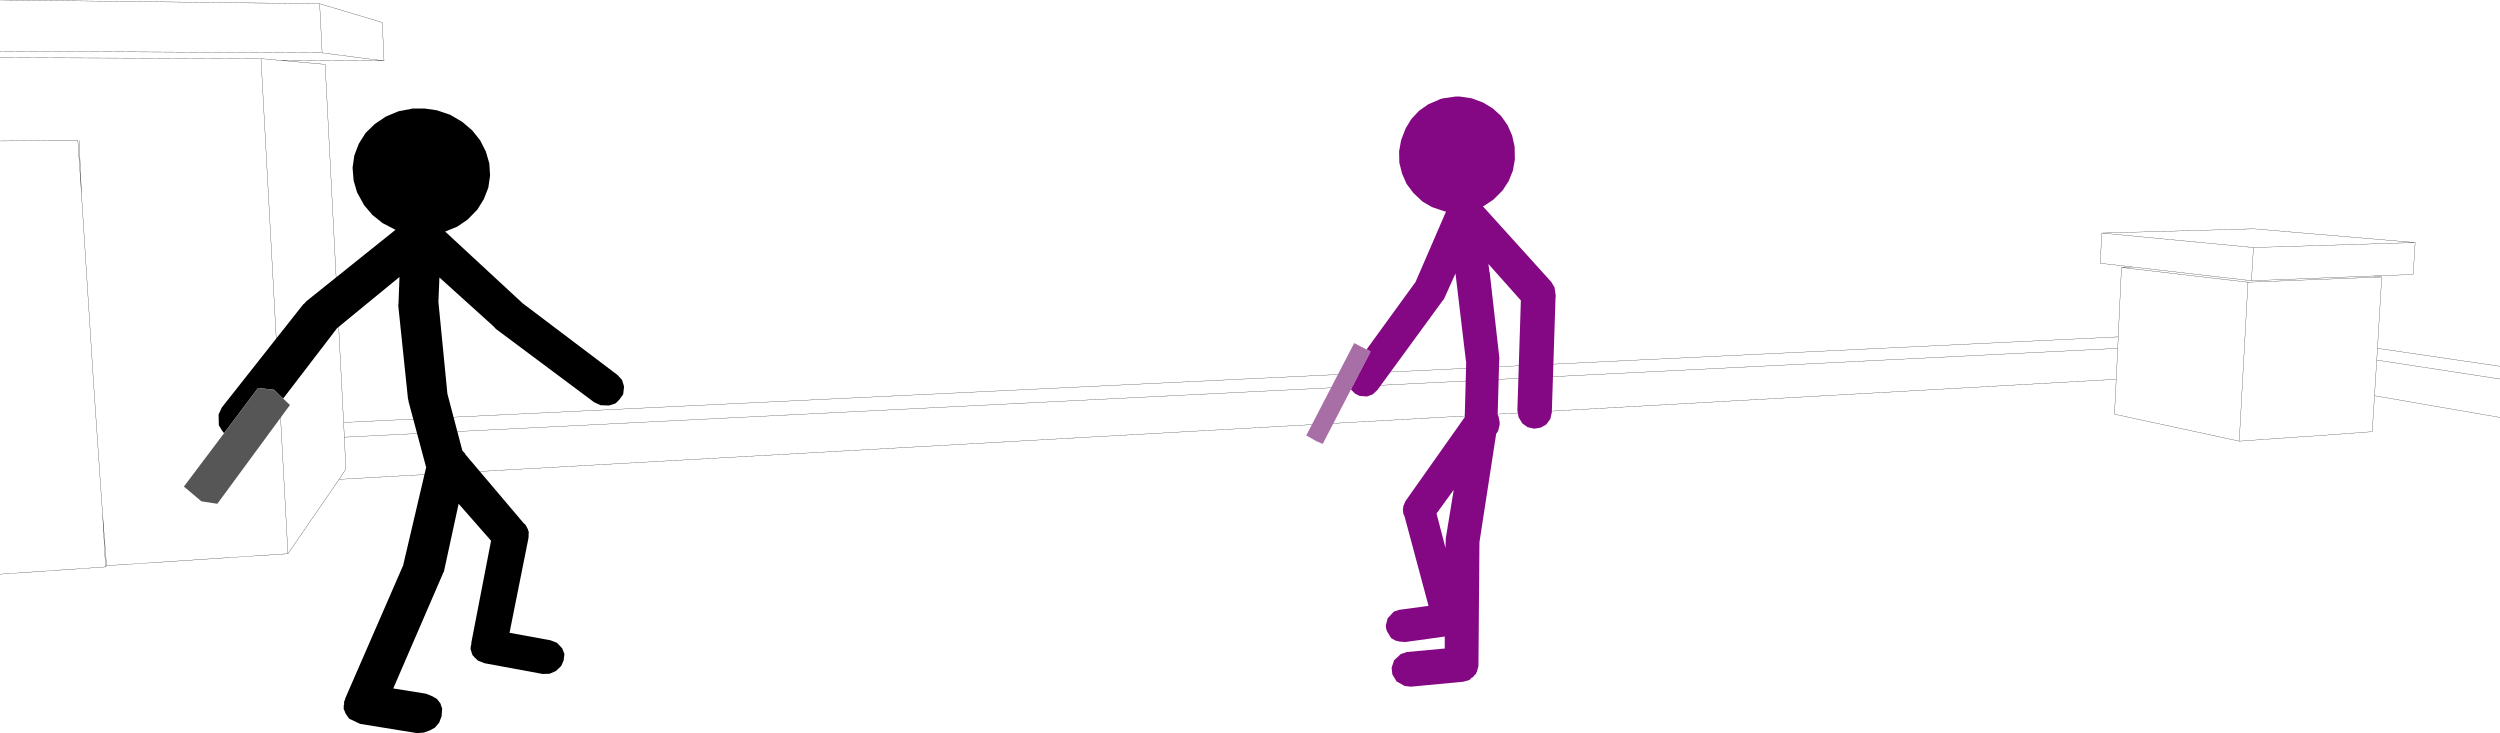
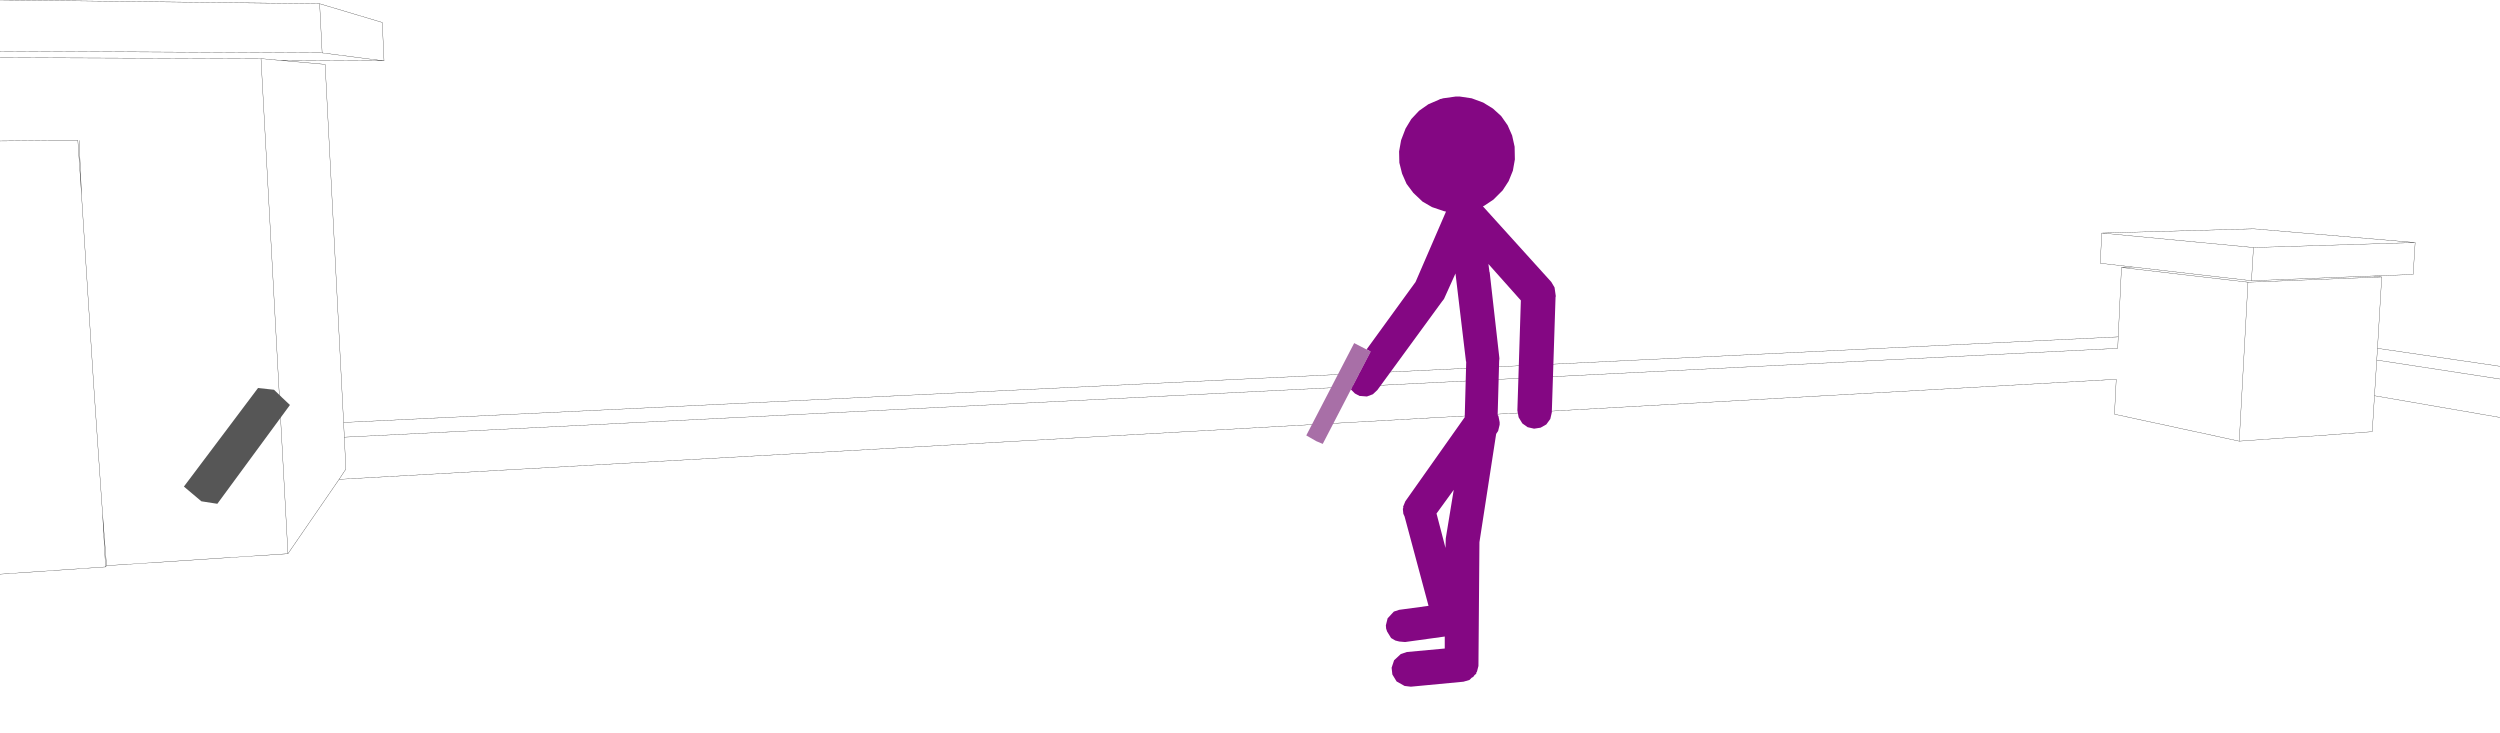
<svg xmlns="http://www.w3.org/2000/svg" height="146.9px" width="500.95px">
  <g transform="matrix(1.0, 0.0, 0.0, 1.0, -1.2, -74.15)">
-     <path d="M452.35 130.4 L476.7 129.45 484.75 129.15 485.15 122.75 452.75 123.75 452.35 130.4 428.6 127.65 428.55 127.65 426.3 127.75 451.65 130.7 478.45 129.65 476.7 129.45 M478.45 129.65 L477.6 143.95 502.15 147.55 M477.6 143.95 L477.45 146.3 502.15 150.1 M428.55 127.65 L422.05 126.9 422.35 120.85 452.75 120.0 485.15 122.75 M425.65 141.65 L70.05 158.8 70.2 161.75 425.55 143.95 425.65 141.65 426.3 127.75 M502.15 157.8 L477.0 153.45 476.55 160.65 464.3 161.55 464.0 161.55 449.9 162.55 424.9 157.15 425.25 150.15 69.15 170.2 58.9 185.1 22.55 187.5 22.35 187.75 1.2 189.2 M452.75 123.75 L422.35 120.85 M425.25 150.15 L425.55 143.95 M477.0 153.45 L477.45 146.3 M451.65 130.7 L449.9 162.55 M1.2 85.7 L53.5 85.9 57.35 86.25 78.15 86.35 65.75 84.75 1.2 84.4 M78.15 86.35 L77.8 78.65 65.25 74.9 65.75 84.75 M57.35 86.25 L66.35 87.05 70.05 158.8 M1.2 74.15 L65.25 74.9 M22.35 187.75 L21.75 177.05 21.5 173.55 19.9 150.25 19.9 150.2 17.55 113.45 17.55 113.4 16.8 102.35 16.8 102.3 12.65 102.3 11.0 102.3 1.2 102.4 M17.55 113.4 L17.05 102.3 M22.55 187.5 L21.75 177.05 M70.2 161.75 L70.5 168.15 69.15 170.2 M58.9 185.1 L53.5 85.9" fill="none" stroke="#000000" stroke-linecap="round" stroke-linejoin="round" stroke-width="0.05" />
-     <path d="M46.1 160.95 L45.7 160.45 45.05 159.35 45.0 157.2 45.65 155.8 61.95 135.15 62.15 135.0 62.6 134.5 80.45 120.2 77.85 118.85 75.8 117.2 74.15 115.25 72.75 112.7 72.05 110.3 71.85 107.75 72.2 105.3 73.1 102.95 74.45 100.8 76.3 99.0 78.45 97.55 78.65 97.45 81.05 96.45 83.65 95.95 83.8 95.9 86.3 95.9 88.75 96.25 91.4 97.15 93.8 98.55 95.8 100.25 97.4 102.25 98.55 104.5 99.25 106.9 99.4 109.35 99.05 111.75 98.15 114.05 96.85 116.15 94.9 118.15 92.85 119.55 90.4 120.55 105.9 134.9 124.95 149.3 125.85 150.3 126.25 151.6 126.1 152.95 126.05 153.2 125.4 154.1 124.85 154.7 124.5 155.0 123.25 155.4 121.55 155.35 120.25 154.75 100.55 140.05 100.1 139.55 89.25 129.75 89.05 134.65 90.85 153.05 93.85 164.45 94.4 165.05 94.45 165.2 106.1 178.95 106.45 179.25 106.8 179.85 106.85 180.0 107.0 180.2 107.0 180.35 107.15 180.7 107.1 182.0 107.05 182.1 107.05 182.2 103.3 200.95 111.5 202.45 112.8 202.95 113.85 204.05 114.3 205.2 114.15 206.45 113.75 207.4 113.6 207.65 112.6 208.6 111.35 209.15 109.95 209.2 98.3 207.05 97.05 206.55 96.95 206.5 96.25 205.85 96.2 205.75 95.9 205.45 95.75 205.05 95.7 204.95 95.65 204.8 95.75 204.95 95.5 204.3 95.5 203.9 95.65 203.15 95.65 202.9 99.6 182.5 93.1 175.1 90.15 188.7 89.9 189.15 89.9 189.2 80.0 212.1 86.55 213.15 87.8 213.65 88.75 214.2 89.45 215.1 89.8 216.15 89.7 217.55 89.7 217.65 89.2 218.95 88.35 219.95 87.35 220.5 86.15 220.95 84.75 221.05 73.35 219.2 71.15 218.15 70.4 217.05 70.4 217.0 70.05 216.15 70.1 215.75 70.05 215.6 70.15 215.3 70.15 214.75 70.35 214.3 70.4 214.05 82.0 187.4 82.0 187.35 86.6 167.75 86.55 167.65 83.05 154.55 83.05 154.4 82.95 154.05 81.0 135.35 81.05 135.0 81.25 129.65 68.75 139.9 57.95 154.0 57.65 153.75 57.25 153.35 56.1 152.25 52.9 151.9 46.1 160.95" fill="#000000" fill-rule="evenodd" stroke="none" />
+     <path d="M452.35 130.4 L476.7 129.45 484.75 129.15 485.15 122.75 452.75 123.75 452.35 130.4 428.6 127.65 428.55 127.65 426.3 127.75 451.65 130.7 478.45 129.65 476.7 129.45 M478.45 129.65 L477.6 143.95 502.15 147.55 M477.6 143.95 L477.45 146.3 502.15 150.1 M428.55 127.65 L422.05 126.9 422.35 120.85 452.75 120.0 485.15 122.75 M425.65 141.65 L70.05 158.8 70.2 161.75 425.55 143.95 425.65 141.65 426.3 127.75 M502.15 157.8 L477.0 153.45 476.55 160.65 464.3 161.55 464.0 161.55 449.9 162.55 424.9 157.15 425.25 150.15 69.15 170.2 58.9 185.1 22.55 187.5 22.35 187.75 1.2 189.2 M452.75 123.75 L422.35 120.85 M425.25 150.15 M477.0 153.45 L477.45 146.3 M451.65 130.7 L449.9 162.55 M1.2 85.7 L53.5 85.9 57.35 86.25 78.15 86.35 65.75 84.75 1.2 84.4 M78.15 86.35 L77.8 78.65 65.25 74.9 65.75 84.75 M57.35 86.25 L66.35 87.05 70.05 158.8 M1.2 74.15 L65.25 74.9 M22.35 187.75 L21.75 177.05 21.5 173.55 19.9 150.25 19.9 150.2 17.55 113.45 17.55 113.4 16.8 102.35 16.8 102.3 12.65 102.3 11.0 102.3 1.2 102.4 M17.55 113.4 L17.05 102.3 M22.55 187.5 L21.75 177.05 M70.2 161.75 L70.5 168.15 69.15 170.2 M58.9 185.1 L53.5 85.9" fill="none" stroke="#000000" stroke-linecap="round" stroke-linejoin="round" stroke-width="0.05" />
    <path d="M57.65 153.75 L59.3 155.3 44.75 175.1 41.55 174.6 38.05 171.65 46.1 160.95 52.9 151.9 56.1 152.25 57.25 153.35 57.65 153.75" fill="#565656" fill-rule="evenodd" stroke="none" />
    <path d="M271.9 152.2 L266.25 163.1 264.95 162.55 262.95 161.4 272.55 142.9 275.85 144.6 271.9 152.2" fill="#a86fa7" fill-rule="evenodd" stroke="none" />
    <path d="M275.85 144.6 L275.05 144.15 284.85 130.65 290.95 116.55 290.5 116.45 288.15 115.65 286.25 114.55 284.4 112.8 283.05 111.0 282.15 108.95 281.6 106.75 281.55 104.5 281.95 102.25 282.85 99.9 284.0 98.0 285.55 96.35 287.4 95.05 289.6 94.1 289.75 94.0 290.05 93.95 290.35 93.85 292.85 93.5 293.75 93.5 296.1 93.85 298.4 94.7 300.35 95.9 302.0 97.4 303.3 99.25 304.2 101.3 304.7 103.55 304.75 106.1 304.35 108.35 303.5 110.45 302.3 112.3 300.45 114.15 298.65 115.35 298.35 115.5 312.05 130.65 312.7 131.75 312.95 133.5 312.9 133.7 312.15 156.8 311.85 158.1 311.05 159.2 309.9 159.85 308.6 160.05 307.3 159.75 306.25 159.0 305.55 157.85 305.5 157.75 305.25 156.4 305.95 134.35 299.45 127.05 299.65 128.6 299.65 128.65 299.7 128.7 301.65 145.95 301.65 146.0 301.6 146.5 301.3 157.3 301.45 157.5 301.7 158.75 301.7 159.25 301.4 160.5 301.0 161.1 297.65 182.8 297.45 207.6 297.15 208.75 297.05 208.85 297.0 209.15 296.65 209.45 296.4 209.8 296.1 209.95 295.65 210.4 294.45 210.75 283.9 211.75 282.65 211.6 281.05 210.7 280.2 209.3 280.05 207.95 280.55 206.45 281.9 205.2 283.1 204.8 290.7 204.1 290.7 201.7 282.75 202.8 281.6 202.7 280.8 202.5 279.95 202.0 279.15 200.7 278.95 200.1 278.9 199.45 279.25 198.05 280.5 196.7 281.55 196.35 287.45 195.55 282.65 177.65 282.4 177.1 282.3 176.1 282.4 175.9 282.35 175.7 282.8 174.6 294.7 157.75 295.0 146.65 294.95 146.55 292.85 128.95 290.55 134.05 290.25 134.45 290.2 134.5 277.2 152.3 276.3 153.15 275.1 153.6 273.85 153.5 273.65 153.5 272.7 153.0 271.9 152.2 275.85 144.6 M290.9 182.05 L292.5 172.3 289.05 177.05 290.85 183.95 290.9 182.05" fill="#840783" fill-rule="evenodd" stroke="none" />
  </g>
</svg>